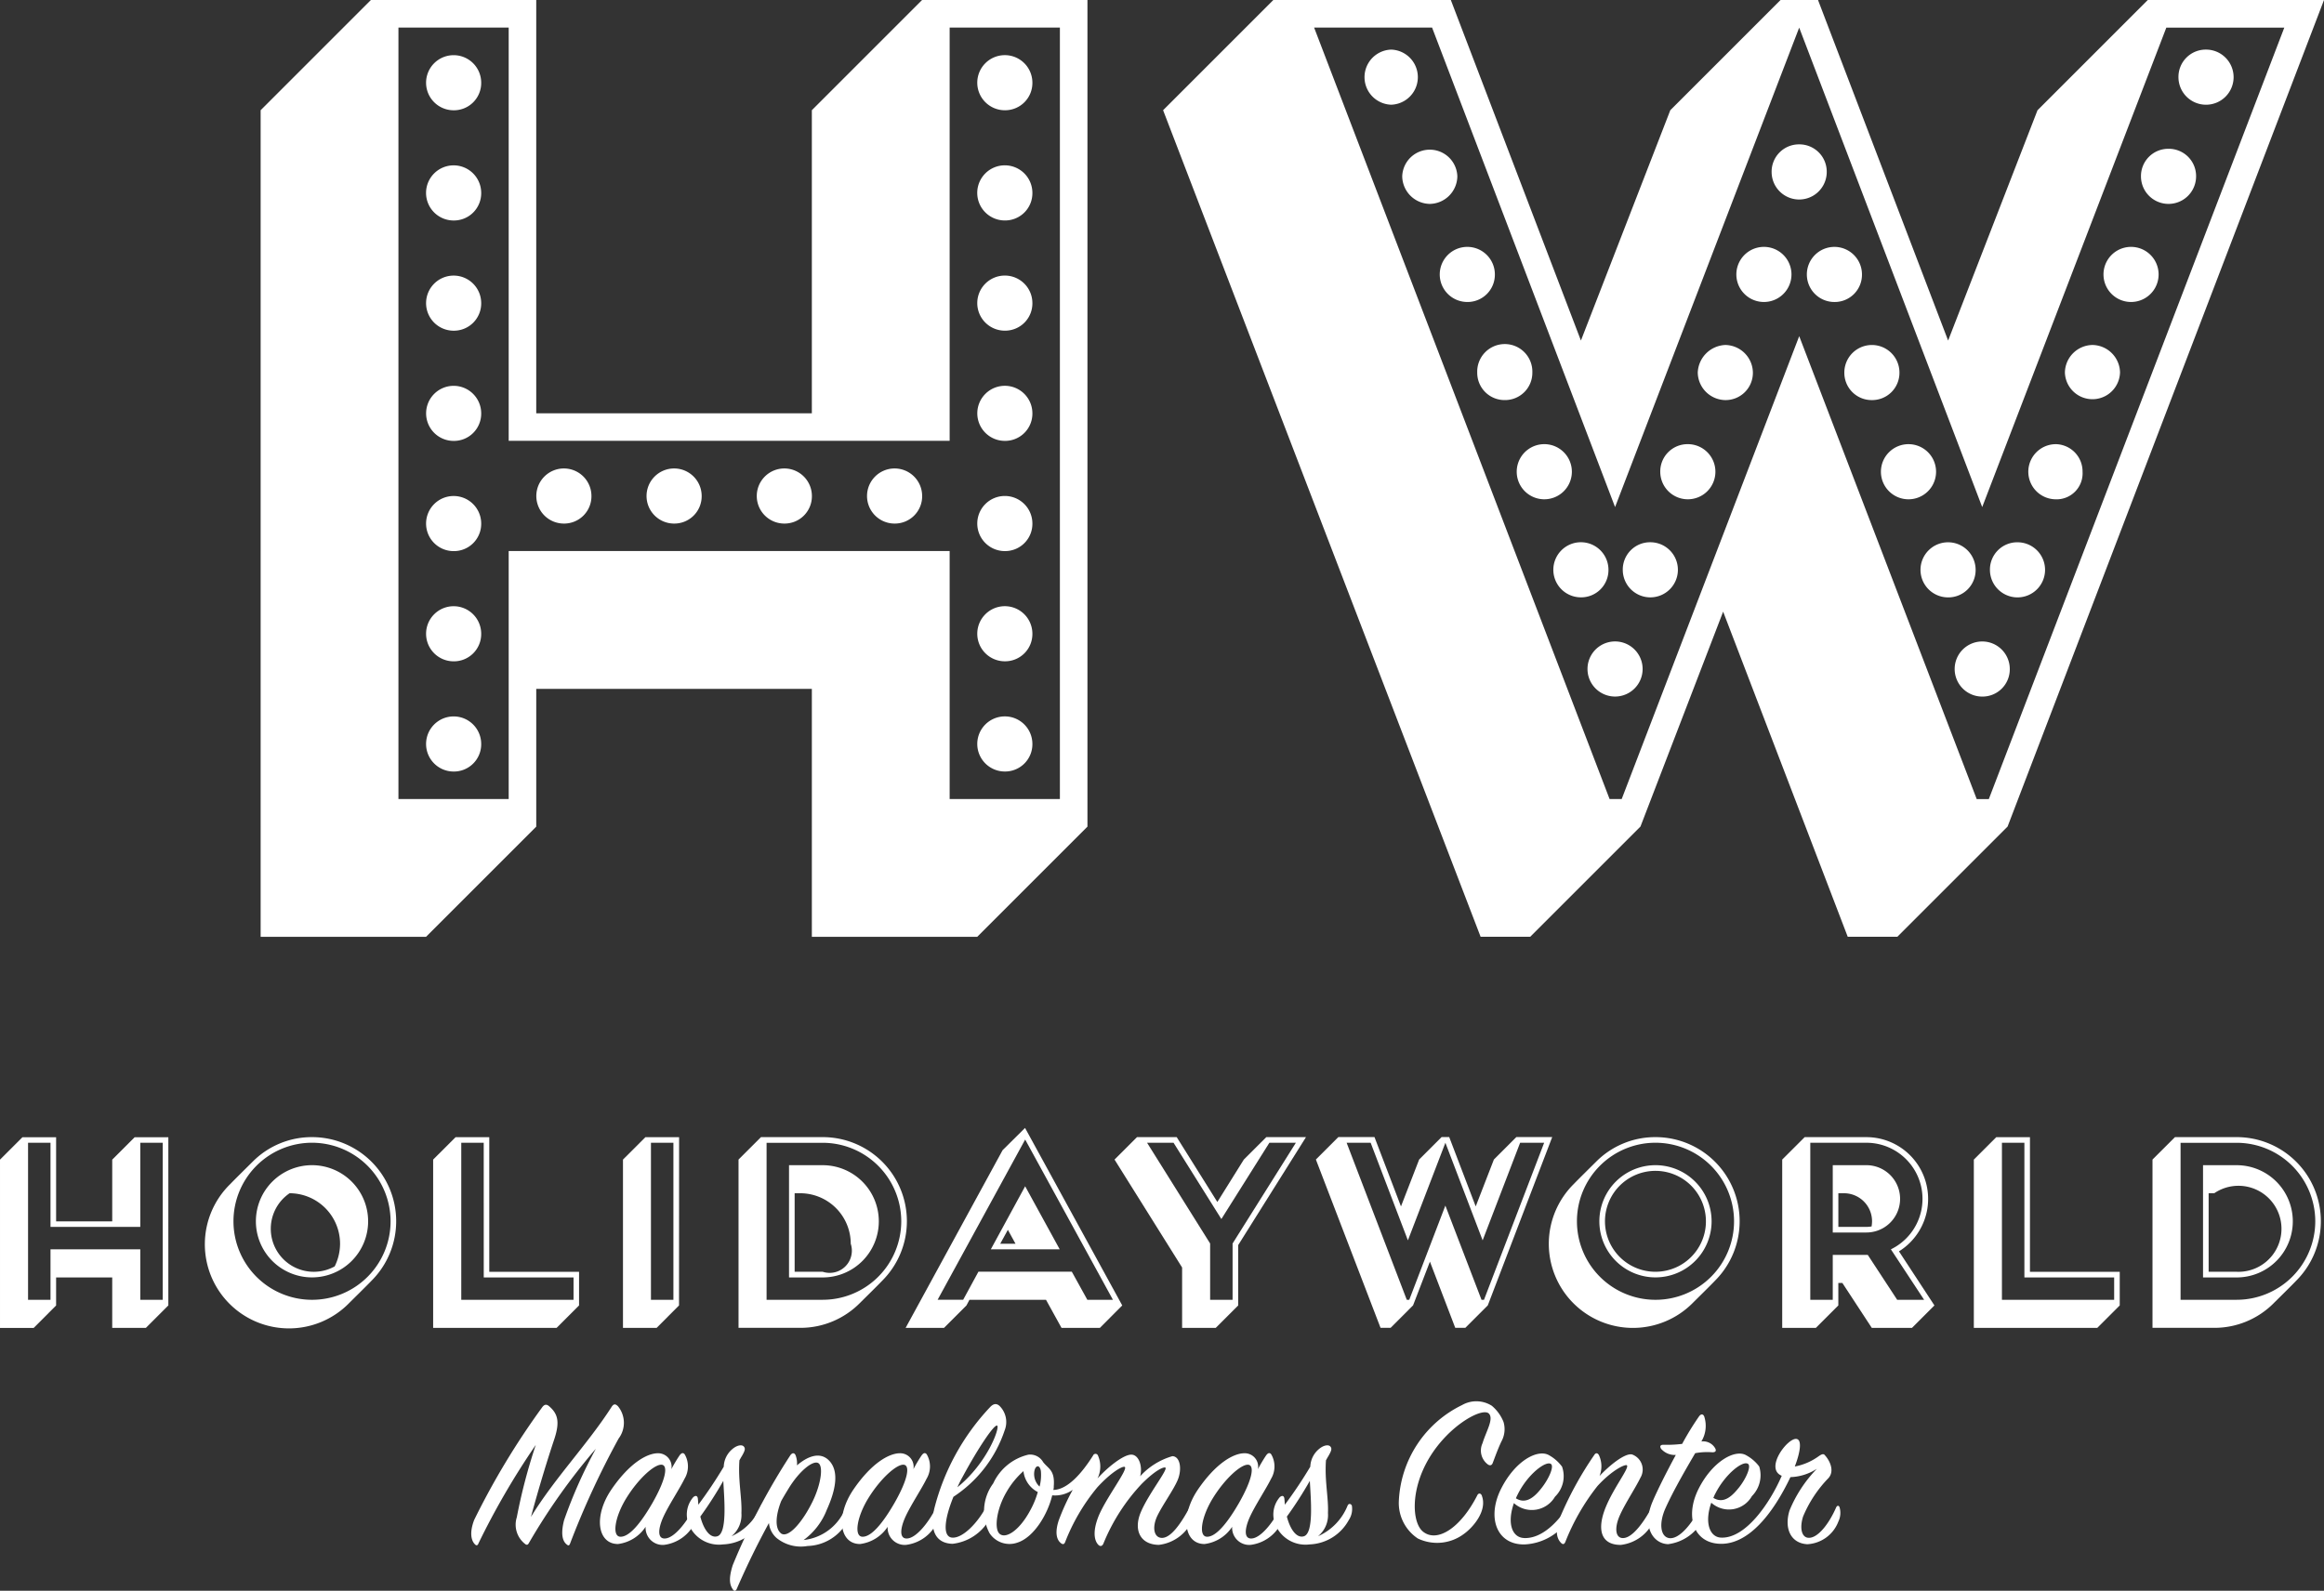
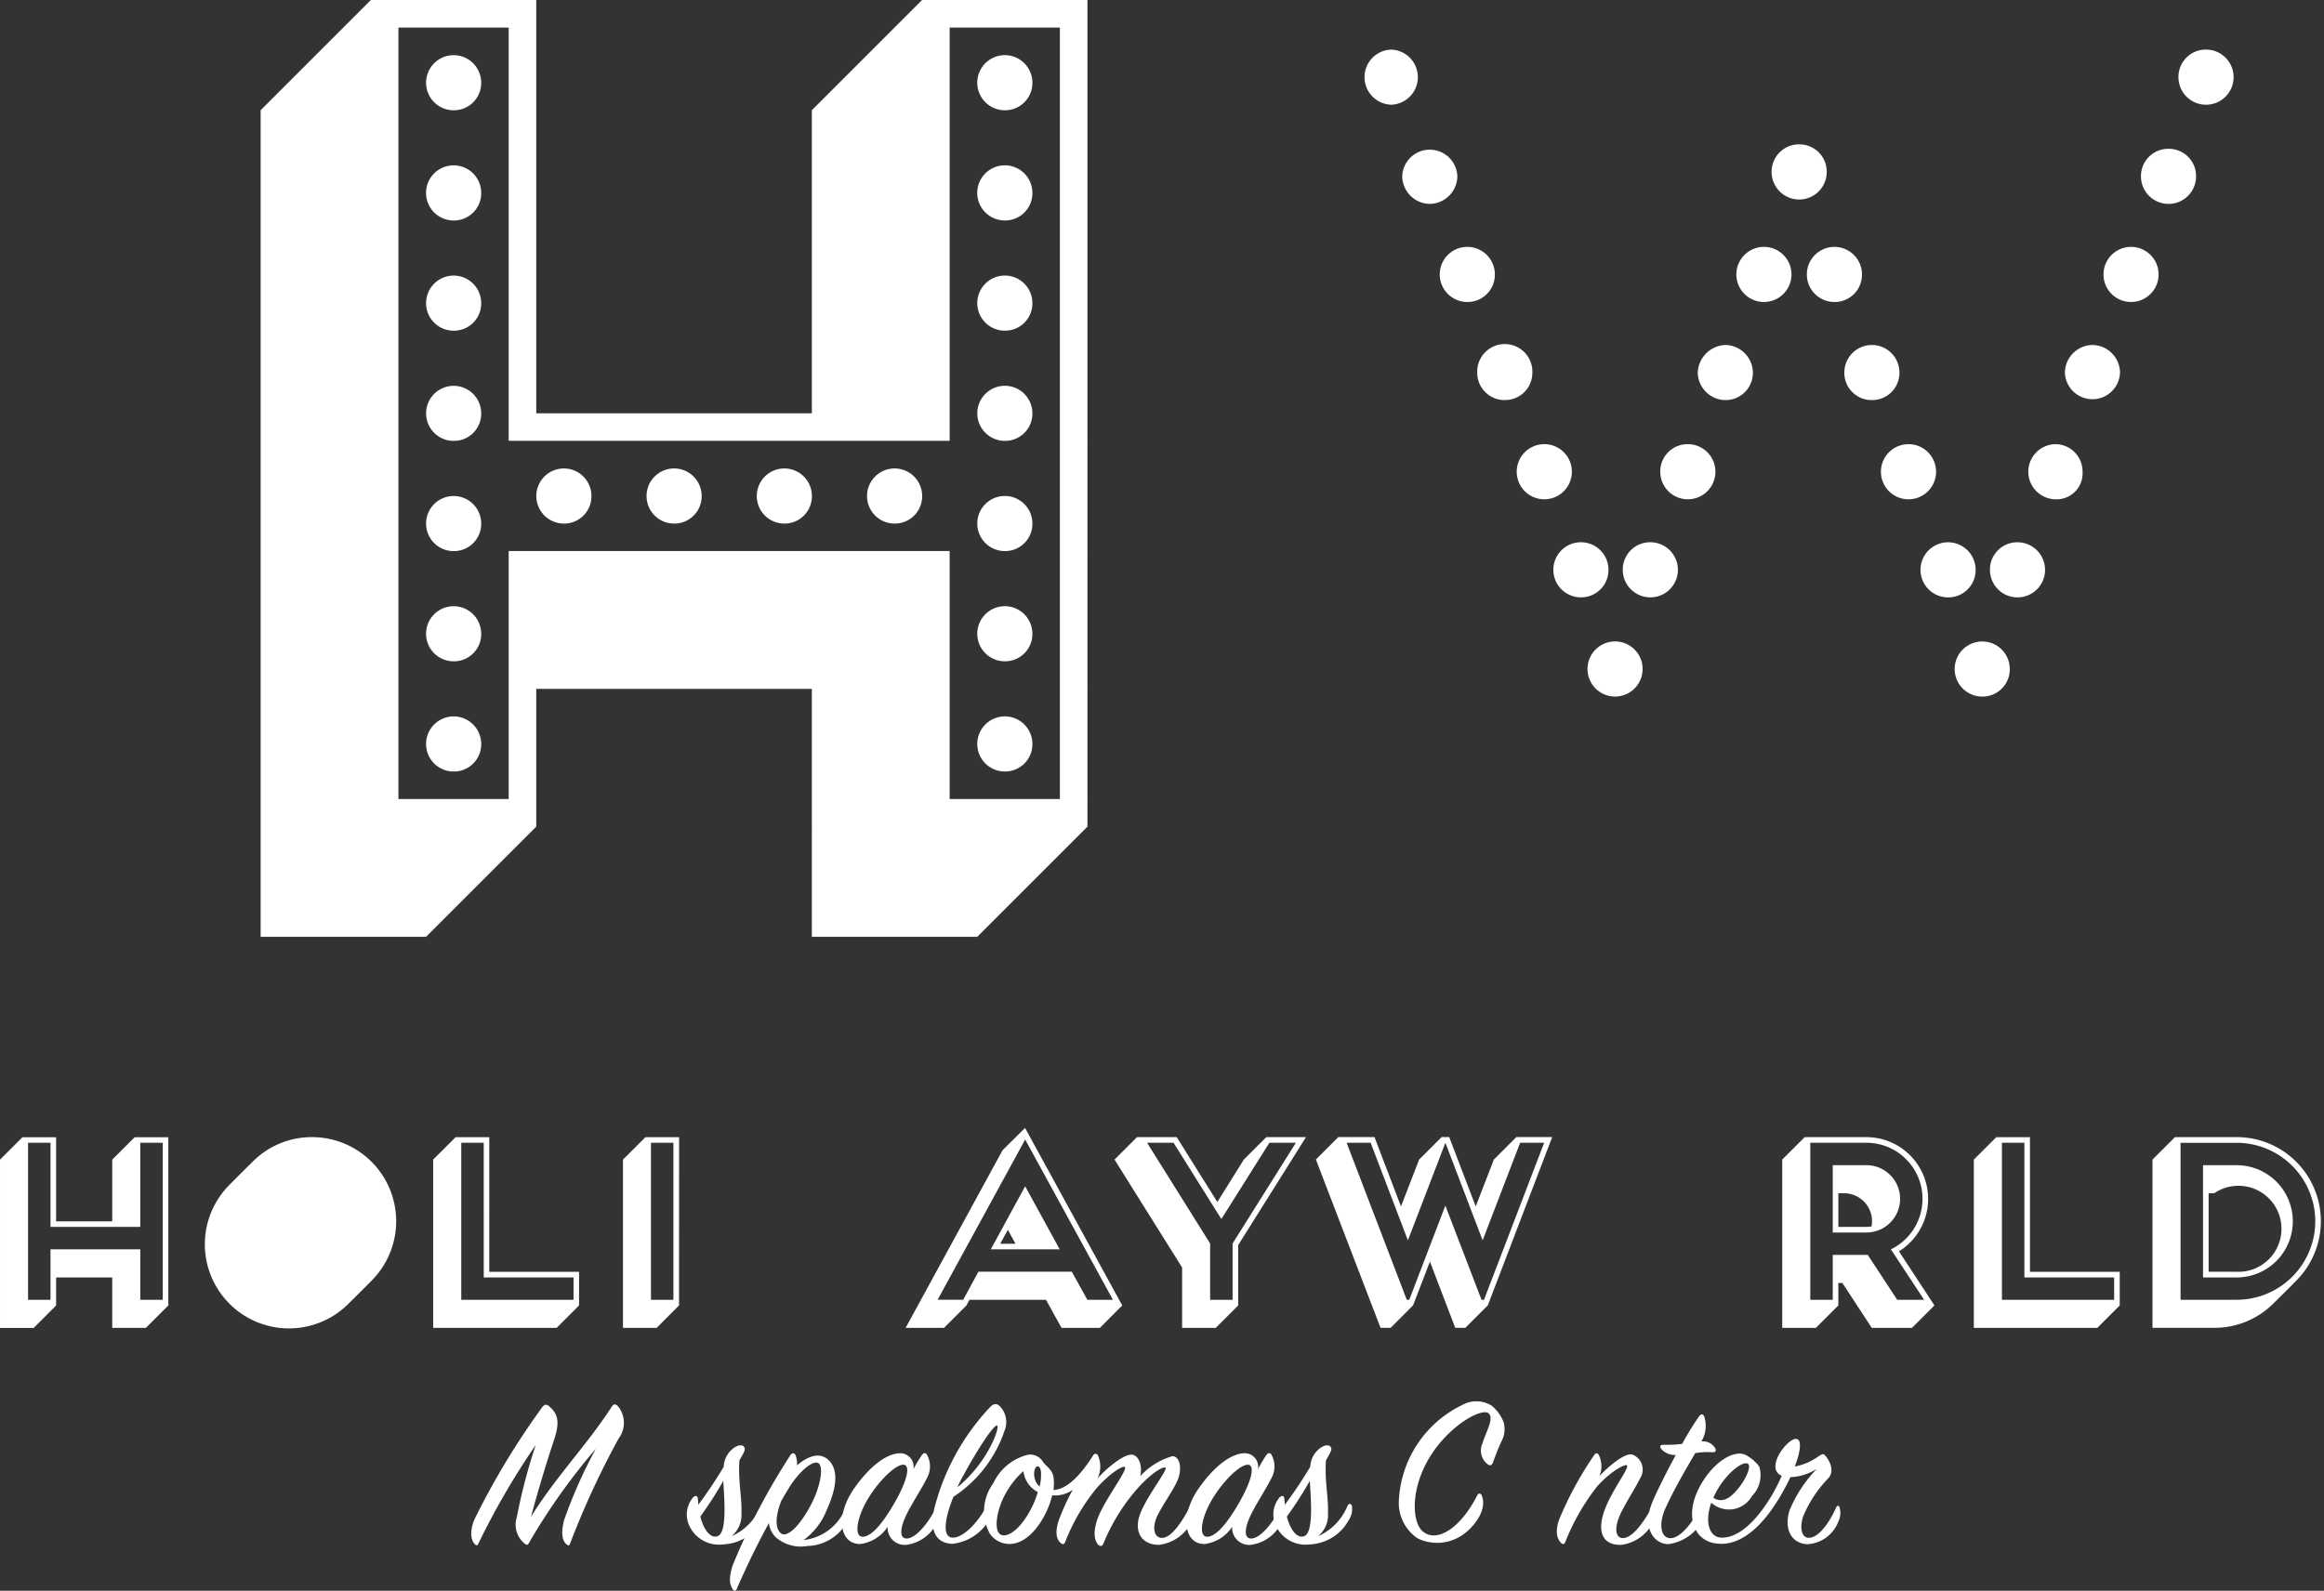
<svg xmlns="http://www.w3.org/2000/svg" width="156" height="106.814" viewBox="0 0 156 106.814">
  <rect x="0" y="0" width="156" height="106.814" fill="#333333" stroke="none" />
  <g id="Logotipo" transform="translate(-864.225 -339.7)">
    <g id="Grupo_27" data-name="Grupo 27" transform="translate(881.721 339.7)">
      <path id="Trazado_386" data-name="Trazado 386" d="M933.52,391.742a1.85,1.85,0,1,1,1.85-1.851,1.832,1.832,0,0,1-1.85,1.851m0-7.4a1.85,1.85,0,1,1,1.85-1.851,1.832,1.832,0,0,1-1.85,1.851m0-7.4a1.85,1.85,0,1,1,1.85-1.85,1.831,1.831,0,0,1-1.85,1.85m0-7.4a1.849,1.849,0,1,1,1.85-1.849,1.831,1.831,0,0,1-1.85,1.849m0-7.4a1.85,1.85,0,1,1,1.85-1.851,1.832,1.832,0,0,1-1.85,1.851m0-7.4a1.851,1.851,0,1,1,1.85-1.85,1.831,1.831,0,0,1-1.85,1.85m0-7.4a1.85,1.85,0,1,1,1.85-1.851,1.832,1.832,0,0,1-1.85,1.851m-7.4,27.752a1.85,1.85,0,1,1,1.85-1.851,1.833,1.833,0,0,1-1.85,1.851m-7.4,0a1.85,1.85,0,1,1,1.849-1.851,1.833,1.833,0,0,1-1.849,1.851m-7.4,0a1.85,1.85,0,1,1,1.85-1.851,1.833,1.833,0,0,1-1.85,1.851m-7.4,0a1.85,1.85,0,1,1,1.851-1.851,1.833,1.833,0,0,1-1.851,1.851m-7.4,16.65a1.85,1.85,0,1,1,1.851-1.851,1.832,1.832,0,0,1-1.851,1.851m0-7.4a1.85,1.85,0,1,1,1.851-1.851,1.832,1.832,0,0,1-1.851,1.851m0-7.4a1.85,1.85,0,1,1,1.851-1.85,1.831,1.831,0,0,1-1.851,1.85m0-7.4a1.849,1.849,0,1,1,1.851-1.849,1.831,1.831,0,0,1-1.851,1.849m0-7.4a1.85,1.85,0,1,1,1.851-1.851,1.832,1.832,0,0,1-1.851,1.851m0-7.4a1.851,1.851,0,1,1,1.851-1.85,1.831,1.831,0,0,1-1.851,1.85m0-7.4a1.85,1.85,0,1,1,1.851-1.851,1.832,1.832,0,0,1-1.851,1.851" transform="translate(-883.566 -339.939)" fill="#fff" />
      <path id="Trazado_387" data-name="Trazado 387" d="M1018.21,343.245a1.851,1.851,0,1,1-1.85,1.851,1.833,1.833,0,0,1,1.85-1.851m-2.517,6.661a1.832,1.832,0,0,1,1.851,1.85,1.85,1.85,0,1,1-3.7,0,1.832,1.832,0,0,1,1.849-1.85m-2.515,6.586a1.85,1.85,0,0,1,0,3.7,1.85,1.85,0,1,1,0-3.7m-2.591,6.587a1.879,1.879,0,0,1,1.851,1.851,1.851,1.851,0,0,1-3.7,0,1.88,1.88,0,0,1,1.851-1.851m-2.517,6.659a1.833,1.833,0,0,1,1.851,1.851,1.748,1.748,0,0,1-1.851,1.851,1.851,1.851,0,0,1,0-3.7m-2.516,6.587a1.85,1.85,0,1,1-1.85,1.851,1.832,1.832,0,0,1,1.85-1.851m-2.368,10.36a1.85,1.85,0,1,1,1.85-1.85,1.831,1.831,0,0,1-1.85,1.85m-2.294-6.66a1.85,1.85,0,1,1,1.851-1.849,1.832,1.832,0,0,1-1.851,1.849M998.3,373.44a1.851,1.851,0,1,1,0-3.7,1.851,1.851,0,0,1,0,3.7m-2.518-6.661a1.832,1.832,0,0,1-1.85-1.849,1.85,1.85,0,1,1,3.7,0,1.831,1.831,0,0,1-1.851,1.849m-2.516-6.586a1.85,1.85,0,1,1,1.851-1.85,1.831,1.831,0,0,1-1.851,1.85M990.9,349.609a1.834,1.834,0,0,1,1.851,1.852,1.85,1.85,0,0,1-3.7,0,1.833,1.833,0,0,1,1.85-1.852m-2.367,6.883a1.85,1.85,0,0,1,0,3.7,1.85,1.85,0,1,1,0-3.7m-2.591,6.587a1.88,1.88,0,0,1,1.851,1.851,1.832,1.832,0,0,1-1.851,1.849,1.879,1.879,0,0,1-1.85-1.849,1.931,1.931,0,0,1,1.85-1.851m-2.517,6.659a1.851,1.851,0,1,1-1.85,1.851,1.833,1.833,0,0,1,1.85-1.851m-2.516,6.587a1.85,1.85,0,1,1-1.85,1.851,1.832,1.832,0,0,1,1.85-1.851m-2.368,6.66a1.85,1.85,0,1,1,0,3.7,1.85,1.85,0,1,1,0-3.7m-2.294-2.961a1.85,1.85,0,1,1,1.851-1.849,1.832,1.832,0,0,1-1.851,1.849m-2.517-6.585a1.851,1.851,0,0,1,0-3.7,1.851,1.851,0,1,1,0,3.7m-2.589-6.661a1.832,1.832,0,0,1-1.852-1.849,1.851,1.851,0,1,1,3.7,0,1.832,1.832,0,0,1-1.85,1.849m-2.517-6.586a1.85,1.85,0,1,1,1.851-1.85,1.833,1.833,0,0,1-1.851,1.85m-2.516-6.586a1.881,1.881,0,0,1-1.852-1.851,1.851,1.851,0,0,1,3.7,0,1.879,1.879,0,0,1-1.85,1.851m-2.591-6.66a1.851,1.851,0,0,1,0-3.7,1.851,1.851,0,0,1,0,3.7" transform="translate(-887.626 -339.915)" fill="#fff" />
      <path id="Trazado_388" data-name="Trazado 388" d="M929.1,341.551V369.3H899.5V341.551h-7.4v51.8h7.4V376.7h29.6v16.652h7.4v-51.8Zm9.25,53.653-7.4,7.4h-11.1V385.954h-18.5v9.25l-7.4,7.4h-11.1V347.1l7.4-7.4h11.1v27.752h18.5V347.1l7.4-7.4h11.1Z" transform="translate(-882.85 -339.7)" fill="#fff" />
-       <path id="Trazado_389" data-name="Trazado 389" d="M990.034,362.272l11.915,31.083h.813l19.834-51.8h-7.919l-12.359,32.193-12.285-32.193-12.359,32.193L965.39,341.551h-7.918l19.833,51.8h.814Zm35.227-22.571-21.24,55.5-7.4,7.4h-3.33l-8.363-21.831-5.55,14.43-7.4,7.4h-3.33l-21.313-55.5,7.4-7.4h11.914l8.732,22.866,6-15.465,7.4-7.4h2.516l8.733,22.866,6-15.465,7.4-7.4Z" transform="translate(-886.757 -339.7)" fill="#fff" />
    </g>
    <g id="Grupo_30" data-name="Grupo 30" transform="translate(864.225 415.436)">
      <g id="Grupo_28" data-name="Grupo 28">
        <path id="Trazado_390" data-name="Trazado 390" d="M873.642,421.356v5.65h-6.027v-5.65h-1.507V431.9h1.507v-3.389h6.027V431.9h1.506V421.356Zm1.883,10.923-1.507,1.507h-2.26V430.4h-3.767v1.883l-1.506,1.507h-2.26v-11.3l1.507-1.506h2.259v5.651h3.767v-4.145l1.507-1.506h2.26Z" transform="translate(-864.225 -420.361)" fill="#fff" />
-         <path id="Trazado_391" data-name="Trazado 391" d="M887.58,429.657a3.436,3.436,0,0,0,.361-1.522,3.394,3.394,0,0,0-3.389-3.389,2.888,2.888,0,0,0,3.029,4.911m2.244-3.029a3.767,3.767,0,1,1-3.766-3.766,3.768,3.768,0,0,1,3.766,3.766m-3.766-5.273a5.273,5.273,0,1,0,5.273,5.273,5.279,5.279,0,0,0-5.273-5.273m2.485,10.772a5.647,5.647,0,1,1-7.971-8c.242-.256,1.25-1.25,1.508-1.507a5.585,5.585,0,0,1,3.978-1.642,5.647,5.647,0,0,1,3.992,9.643c-.241.257-1.25,1.25-1.507,1.506" transform="translate(-865.114 -420.361)" fill="#fff" />
+         <path id="Trazado_391" data-name="Trazado 391" d="M887.58,429.657a3.436,3.436,0,0,0,.361-1.522,3.394,3.394,0,0,0-3.389-3.389,2.888,2.888,0,0,0,3.029,4.911m2.244-3.029a3.767,3.767,0,1,1-3.766-3.766,3.768,3.768,0,0,1,3.766,3.766m-3.766-5.273m2.485,10.772a5.647,5.647,0,1,1-7.971-8c.242-.256,1.25-1.25,1.508-1.507a5.585,5.585,0,0,1,3.978-1.642,5.647,5.647,0,0,1,3.992,9.643c-.241.257-1.25,1.25-1.507,1.506" transform="translate(-865.114 -420.361)" fill="#fff" />
        <path id="Trazado_392" data-name="Trazado 392" d="M898.571,421.356h-1.507V431.9H904.6v-1.5h-6.027Zm6.4,10.923-1.507,1.507h-8.287v-11.3l1.507-1.506h2.26v9.04h6.027Z" transform="translate(-866.101 -420.361)" fill="#fff" />
        <path id="Trazado_393" data-name="Trazado 393" d="M912.125,421.356h-1.507V431.9h1.507Zm.377,10.923L911,433.786h-2.26v-11.3l1.507-1.506h2.26Z" transform="translate(-866.922 -420.361)" fill="#fff" />
-         <path id="Trazado_394" data-name="Trazado 394" d="M920.763,430.019v-5.273h.377a3.394,3.394,0,0,1,3.389,3.389,1.491,1.491,0,0,1-1.883,1.883Zm5.65-3.39a3.768,3.768,0,0,0-3.767-3.766h-2.26V430.4h2.26a3.768,3.768,0,0,0,3.767-3.767m1.507,0a5.279,5.279,0,0,0-5.274-5.274h-3.767V431.9h3.767a5.279,5.279,0,0,0,5.274-5.274m-2.787,5.5a5.607,5.607,0,0,1-3.992,1.658h-4.145v-11.3l1.507-1.506h4.144a5.646,5.646,0,0,1,3.992,9.643c-.24.257-1.25,1.25-1.506,1.506" transform="translate(-867.422 -420.361)" fill="#fff" />
        <path id="Trazado_395" data-name="Trazado 395" d="M935.8,427.162l-.512.934h1.024Zm-1.145,1.31,2.305-4.234,2.32,4.234Zm6.479,3.389h1.718L936.961,421.1l-5.876,10.757H932.8l1.024-1.883h6.268Zm.844,1.884H939.4l-1.04-1.884h-5.139l-.2.378-1.507,1.507h-2.577l6.509-11.932,1.507-1.493,6.524,11.918Z" transform="translate(-868.146 -420.321)" fill="#fff" />
        <path id="Trazado_396" data-name="Trazado 396" d="M954.258,421.356l-3.223,5.123-3.21-5.123h-1.777l4.233,6.765V431.9h1.507V428.12l4.249-6.765Zm2.457-.377-4.55,7.248v4.053l-1.508,1.507H948.4v-4.054l-4.536-7.248,1.507-1.506h2.667l2.727,4.354,1.777-2.848,1.508-1.506Z" transform="translate(-869.05 -420.361)" fill="#fff" />
        <path id="Trazado_397" data-name="Trazado 397" d="M966.943,425.575l2.427,6.328h.165l4.039-10.546h-1.613l-2.516,6.552-2.5-6.552-2.517,6.552-2.5-6.552h-1.613l4.038,10.546h.165Zm7.172-4.6-4.324,11.3-1.507,1.507h-.678l-1.7-4.445-1.131,2.938-1.506,1.507h-.678l-4.339-11.3,1.507-1.507h2.426l1.778,4.656,1.22-3.149,1.506-1.507h.513l1.778,4.656,1.22-3.149,1.507-1.507Z" transform="translate(-869.922 -420.361)" fill="#fff" />
-         <path id="Trazado_398" data-name="Trazado 398" d="M983.578,429.657a3.388,3.388,0,1,0-1.522.362,3.423,3.423,0,0,0,1.522-.362m2.245-3.029a3.767,3.767,0,1,1-3.767-3.766,3.769,3.769,0,0,1,3.767,3.766m-3.767-5.273a5.273,5.273,0,1,0,5.274,5.273,5.279,5.279,0,0,0-5.274-5.273m2.487,10.772a5.647,5.647,0,1,1-7.972-8c.242-.256,1.251-1.25,1.508-1.507a5.59,5.59,0,0,1,3.977-1.642,5.647,5.647,0,0,1,3.993,9.643c-.24.257-1.249,1.25-1.506,1.506" transform="translate(-870.931 -420.361)" fill="#fff" />
        <path id="Trazado_399" data-name="Trazado 399" d="M995.342,427.005v-2.259h.378a1.884,1.884,0,0,1,1.884,1.883,2.48,2.48,0,0,1-.031.347,2.544,2.544,0,0,1-.346.03Zm1.884.377a2.26,2.26,0,1,0,0-4.52h-2.26v4.52Zm1.642,1.13a3.767,3.767,0,0,0-1.642-7.156h-3.768V431.9h1.508v-3.014h2.35l1.974,3.014h1.808Zm1.417,5.273h-2.7l-1.973-3.013h-.272v1.507l-1.506,1.506h-2.261v-11.3l1.508-1.506h4.144a4.147,4.147,0,0,1,2.185,7.669l2.38,3.631Z" transform="translate(-871.941 -420.361)" fill="#fff" />
        <path id="Trazado_400" data-name="Trazado 400" d="M1008.66,421.356h-1.508V431.9h7.533v-1.5h-6.025Zm6.4,10.923-1.507,1.507h-8.287v-11.3l1.507-1.506h2.26v9.04h6.027Z" transform="translate(-872.771 -420.361)" fill="#fff" />
        <path id="Trazado_401" data-name="Trazado 401" d="M1021.8,430.019v-5.273h.377a2.888,2.888,0,1,1,1.507,5.273Zm5.65-3.39a3.768,3.768,0,0,0-3.766-3.766h-2.26V430.4h2.26a3.768,3.768,0,0,0,3.766-3.767m1.508,0a5.28,5.28,0,0,0-5.274-5.274h-3.768V431.9h3.768a5.28,5.28,0,0,0,5.274-5.274m-2.788,5.5a5.607,5.607,0,0,1-3.993,1.658h-4.145v-11.3l1.508-1.506h4.144a5.647,5.647,0,0,1,3.992,9.643c-.24.257-1.25,1.25-1.507,1.506" transform="translate(-873.544 -420.361)" fill="#fff" />
      </g>
      <g id="Grupo_29" data-name="Grupo 29" transform="translate(31.634 18.36)">
        <path id="Trazado_402" data-name="Trazado 402" d="M898.379,449.426c-.059.148-.148.148-.253.029-.208-.223-.37-.726-.03-1.617a51.087,51.087,0,0,1,4.553-7.547c.134-.194.282-.252.474-.089.578.5.741,1.023.355,2.2-.474,1.423-1.008,3.158-1.572,5.233,1.617-2.639,3.782-4.848,5.413-7.385.133-.207.252-.222.429-.044a1.753,1.753,0,0,1,.045,2.165,56.541,56.541,0,0,0-3.262,7.059c-.06.148-.119.148-.238.044-.237-.193-.415-.638-.163-1.617a32.028,32.028,0,0,1,2.135-4.8,42.1,42.1,0,0,0-4.478,6.3c-.074.148-.147.194-.267.1a1.638,1.638,0,0,1-.564-1.794,37.751,37.751,0,0,1,1.275-4.863,51.081,51.081,0,0,0-3.854,6.628" transform="translate(-897.9 -439.878)" fill="#fff" />
-         <path id="Trazado_403" data-name="Trazado 403" d="M911.241,444.343c-.475-.044-1.558.92-2.373,2.24-.786,1.275-.979,2.58-.4,2.595.608.015,1.379-.935,2.135-2.24.935-1.631,1.068-2.55.639-2.595m1.186-.608c.133-.194.252-.222.356-.089a1.615,1.615,0,0,1-.015,1.646c-.326.667-1.068,1.78-1.423,2.566-.371.83-.386,1.468.118,1.438.608-.029,1.423-1.037,1.943-2.061.074-.133.177-.148.237-.014a1.333,1.333,0,0,1-.133.919,2.664,2.664,0,0,1-2.135,1.587,1.15,1.15,0,0,1-1.216-1.216,2.6,2.6,0,0,1-1.854,1.156c-1.379,0-1.661-1.884-.43-3.678,1.2-1.749,2.373-2.417,3.114-2.417a.905.905,0,0,1,.9,1.068,10.232,10.232,0,0,1,.534-.9" transform="translate(-898.457 -440.089)" fill="#fff" />
        <path id="Trazado_404" data-name="Trazado 404" d="M914.211,447.794c.223.86.652,1.467,1.141,1.319.682-.207.46-2.535.4-3.722a26.023,26.023,0,0,1-1.542,2.4m1.572-3.352a1.606,1.606,0,0,1,.534-1.141c.326-.3.667-.356.8-.223.149.148.075.312-.117.653-.06.088-.1.177-.164.281-.1,1.365.178,2.521.133,3.544a1.839,1.839,0,0,1-.667,1.557,3.794,3.794,0,0,0,1.987-2.061c.073-.162.223-.118.282,0a1.346,1.346,0,0,1-.208.98,3.123,3.123,0,0,1-2.624,1.63,2.189,2.189,0,0,1-2.194-1.111,1.781,1.781,0,0,1,.193-2.061c.177-.148.3-.089.311.148.015.119.015.238.03.357a29.646,29.646,0,0,0,1.705-2.551" transform="translate(-898.834 -440.055)" fill="#fff" />
        <path id="Trazado_405" data-name="Trazado 405" d="M919.793,448.941c.474.385,1.438-.7,2.134-2.121.579-1.186.742-2.417.371-2.595s-1.275.564-1.972,1.705c-.163.267-.326.534-.5.845-.37.934-.444,1.823-.029,2.165m4.345-1.706c.089-.207.252-.148.282,0a1.482,1.482,0,0,1-.193.979,3.148,3.148,0,0,1-2.64,1.587,2.587,2.587,0,0,1-2.091-.549,1.54,1.54,0,0,1-.5-.994c-.7,1.276-1.452,2.788-2.164,4.434-.06.133-.163.163-.253.03-.222-.312-.3-.727-.014-1.632a44.3,44.3,0,0,1,3.87-7.384c.147-.193.281-.163.355.014a1.564,1.564,0,0,1,.089.667c.653-.563,1.527-.979,2.165-.311.712.756.385,2.076-.163,3.292a4.554,4.554,0,0,1-1.557,2.032,3.42,3.42,0,0,0,2.818-2.165" transform="translate(-899.019 -440.089)" fill="#fff" />
        <path id="Trazado_406" data-name="Trazado 406" d="M928.535,444.343c-.474-.044-1.557.92-2.372,2.24-.786,1.275-.979,2.58-.4,2.595.608.015,1.379-.935,2.135-2.24.935-1.631,1.068-2.55.638-2.595m1.187-.608c.133-.194.252-.222.356-.089a1.617,1.617,0,0,1-.015,1.646c-.326.667-1.068,1.78-1.424,2.566-.37.83-.385,1.468.119,1.438.608-.029,1.423-1.037,1.943-2.061.074-.133.177-.148.237-.014a1.332,1.332,0,0,1-.133.919,2.665,2.665,0,0,1-2.135,1.587,1.149,1.149,0,0,1-1.216-1.216,2.6,2.6,0,0,1-1.854,1.156c-1.379,0-1.661-1.884-.43-3.678,1.2-1.749,2.373-2.417,3.114-2.417a.905.905,0,0,1,.9,1.068,10.082,10.082,0,0,1,.534-.9" transform="translate(-899.505 -440.089)" fill="#fff" />
        <path id="Trazado_407" data-name="Trazado 407" d="M935.2,441.506c-.193-.118-1.29,1.527-2.314,3.426a7.835,7.835,0,0,0-.355.711c2.031-1.646,2.861-4.019,2.669-4.137m-3.025,7.518c.711.059,1.749-1.008,2.328-2.149.1-.193.267-.208.326,0a1.365,1.365,0,0,1-.147.919,3.267,3.267,0,0,1-2.477,1.646c-1.023-.03-1.572-.741-1.231-2.343a15.472,15.472,0,0,1,3.752-6.836c.223-.237.43-.267.638-.074a1.52,1.52,0,0,1,.34,1.631,8.567,8.567,0,0,1-3.439,4.464c-.594,1.453-.757,2.684-.089,2.743" transform="translate(-899.898 -439.876)" fill="#fff" />
        <path id="Trazado_408" data-name="Trazado 408" d="M938.356,444.777c-.075-.474-.386-.4-.445.044a1.148,1.148,0,0,0,.356.994,3.042,3.042,0,0,0,.089-1.038m-1.171,0a5.539,5.539,0,0,0-1.142,1.408c-.653,1.112-.845,2.462-.46,2.8.4.356,1.306-.193,2.032-1.527a5.877,5.877,0,0,0,.533-1.276,1.8,1.8,0,0,1-.963-1.408m11.3,3.381a2.823,2.823,0,0,1-2.21,1.573c-1.275-.016-1.72-1.024-1.2-2.225.534-1.246,1.854-2.876,1.631-2.966-.118-.044-.637.148-1.587,1.1a12.969,12.969,0,0,0-2.565,4c-.074.178-.207.222-.341.089-.237-.239-.414-.8-.014-1.854.474-1.231,2.061-3.263,1.779-3.381-.149-.059-.89.341-1.839,1.379a13.26,13.26,0,0,0-2.164,3.693c-.059.118-.133.163-.282.044-.312-.252-.385-.757-.148-1.5a14.83,14.83,0,0,1,.949-2.076,2.052,2.052,0,0,1-1.379.371c-.3,1.275-1.231,2.817-2.328,3.172a1.6,1.6,0,0,1-1.883-.638,3.137,3.137,0,0,1,.252-3.336,3.478,3.478,0,0,1,2.357-1.928,1,1,0,0,1,.994.5c.356.458.8.534.712,1.631a.638.638,0,0,1-.03.237c.949-.014,1.913-1.111,2.67-2.313a.175.175,0,0,1,.326,0,1.812,1.812,0,0,1-.03,1.543c.668-.742,1.75-1.617,2.284-1.6.5.014.757.8.579,1.453a4.671,4.671,0,0,1,2.164-1.35c.534.015.653.89.356,1.6-.282.667-.993,1.646-1.35,2.373-.414.845-.222,1.543.327,1.513.594-.03,1.261-.994,1.824-2.046.073-.134.177-.1.252,0a1.3,1.3,0,0,1-.1.934" transform="translate(-900.119 -440.093)" fill="#fff" />
        <path id="Trazado_409" data-name="Trazado 409" d="M953.152,444.343c-.474-.044-1.557.92-2.373,2.24-.786,1.275-.979,2.58-.4,2.595.608.015,1.379-.935,2.135-2.24.934-1.631,1.067-2.55.638-2.595m1.186-.608c.133-.194.253-.222.356-.089a1.617,1.617,0,0,1-.014,1.646c-.327.667-1.068,1.78-1.424,2.566-.371.83-.385,1.468.118,1.438.608-.029,1.423-1.037,1.943-2.061.074-.133.178-.148.238-.014a1.344,1.344,0,0,1-.133.919,2.667,2.667,0,0,1-2.136,1.587,1.15,1.15,0,0,1-1.215-1.216,2.6,2.6,0,0,1-1.854,1.156c-1.379,0-1.661-1.884-.43-3.678,1.2-1.749,2.373-2.417,3.114-2.417a.9.9,0,0,1,.9,1.068,10.447,10.447,0,0,1,.534-.9" transform="translate(-900.996 -440.089)" fill="#fff" />
        <path id="Trazado_410" data-name="Trazado 410" d="M956.121,447.794c.224.86.653,1.467,1.142,1.319.682-.207.46-2.535.4-3.722a25.87,25.87,0,0,1-1.542,2.4m1.573-3.352a1.606,1.606,0,0,1,.534-1.141c.326-.3.667-.356.8-.223.147.148.074.312-.119.653-.058.088-.1.177-.163.281-.1,1.365.179,2.521.133,3.544a1.835,1.835,0,0,1-.666,1.557,3.794,3.794,0,0,0,1.987-2.061c.074-.162.222-.118.282,0a1.35,1.35,0,0,1-.208.98,3.126,3.126,0,0,1-2.625,1.63,2.189,2.189,0,0,1-2.195-1.111,1.783,1.783,0,0,1,.192-2.061c.178-.148.3-.089.312.148.015.119.015.238.029.357a29.412,29.412,0,0,0,1.706-2.551" transform="translate(-901.373 -440.055)" fill="#fff" />
        <path id="Trazado_411" data-name="Trazado 411" d="M969.755,446.21c.37.993-.579,2.105-1.2,2.55a3,3,0,0,1-3.1.312,2.864,2.864,0,0,1-1.276-2.492,7.537,7.537,0,0,1,4.241-6.465,1.937,1.937,0,0,1,2,.045,2.728,2.728,0,0,1,.785,1.082,1.7,1.7,0,0,1-.132,1.3c-.223.46-.43,1.038-.594,1.468-.044.118-.148.208-.326.088a1.163,1.163,0,0,1-.356-1.423c.238-.786.771-1.631.43-1.987-.415-.444-2.669.756-4,2.966-1.3,2.164-1.156,4.36-.43,4.953.949.771,2.521-.223,3.648-2.432.074-.163.238-.163.312.03" transform="translate(-901.916 -439.865)" fill="#fff" />
-         <path id="Trazado_412" data-name="Trazado 412" d="M974.216,445.857c.474-.623.8-1.394.593-1.558-.311-.251-1.542.638-2.24,2.047-.044.089-.088.179-.118.253.726.458,1.334-.179,1.764-.742m-1.231,3.411c1.231.059,2.313-1.127,2.951-2.105.074-.119.193-.119.252.014a1.2,1.2,0,0,1-.252.92,3.762,3.762,0,0,1-2.906,1.6c-1.884.029-2.536-1.824-1.572-3.737s2.476-2.684,3.218-2.254a2.749,2.749,0,0,1,.875.77,1.921,1.921,0,0,1-.474,2.017,1.8,1.8,0,0,1-2.758.43c-.474,1.364-.119,2.3.668,2.343" transform="translate(-902.33 -440.091)" fill="#fff" />
        <path id="Trazado_413" data-name="Trazado 413" d="M980.5,443.647a1.074,1.074,0,0,1,.579,1.572c-.312.652-1.038,1.749-1.379,2.52-.386.86-.3,1.557.237,1.528.608-.03,1.334-1.008,1.9-2.046.074-.134.177-.134.253-.016a1.091,1.091,0,0,1-.133.935,2.769,2.769,0,0,1-2.2,1.587c-1.26,0-1.557-.92-1.126-2.209.49-1.453,1.794-3.025,1.527-3.143-.148-.059-1.008.356-1.957,1.394a14.743,14.743,0,0,0-2.164,3.766c-.06.133-.149.193-.282.059-.3-.3-.386-.786-.148-1.527a23.53,23.53,0,0,1,2.373-4.375c.1-.163.222-.148.311,0a1.758,1.758,0,0,1,.044,1.409c.667-.711,1.676-1.528,2.165-1.452" transform="translate(-902.6 -440.089)" fill="#fff" />
        <path id="Trazado_414" data-name="Trazado 414" d="M982.885,443.137c-.148-.208-.06-.311.162-.3a8.464,8.464,0,0,0,1.231-.06,19.187,19.187,0,0,1,1.127-1.838c.134-.193.282-.179.355,0a2.023,2.023,0,0,1-.192,1.675.929.929,0,0,1,.919.445c.1.178.045.282-.178.282a4.4,4.4,0,0,0-1.156.06c-.579.993-1.423,2.431-1.987,3.677-.49,1.082-.327,2,.3,2.031.668.03,1.512-1.022,2.061-2.135.089-.178.253-.207.311,0a1.239,1.239,0,0,1-.147.845,3.041,3.041,0,0,1-2.358,1.691c-.979-.03-1.764-1.127-1.052-2.832.311-.742.934-1.987,1.571-3.159a1.217,1.217,0,0,1-.963-.385" transform="translate(-902.996 -439.922)" fill="#fff" />
        <path id="Trazado_415" data-name="Trazado 415" d="M988.307,445.779c.475-.609.787-1.379.594-1.544-.326-.281-1.543.653-2.224,2.018-.045.073-.075.178-.119.252.727.444,1.3-.163,1.749-.726m4.568,3.84c-1.127-.059-1.573-1.068-1.2-2.269a8.834,8.834,0,0,1,1.839-2.8,3.452,3.452,0,0,1-1.779.563c-1.231,2.581-2.832,4.449-4.6,4.478-1.884.03-2.521-1.808-1.558-3.707.935-1.838,2.447-2.669,3.188-2.239a2.715,2.715,0,0,1,.875.756,1.984,1.984,0,0,1-.49,1.987,1.772,1.772,0,0,1-2.728.444c-.474,1.35-.1,2.314.653,2.343,1.631.074,3.262-2.268,4.077-4.151-1.141-.474.312-2.447.935-2.477.459-.014.312.89-.059,1.854a3.968,3.968,0,0,0,1.616-.7c.178-.117.312-.192.415-.044.3.327.668,1.038.223,1.527a8.265,8.265,0,0,0-1.7,2.581c-.252.815-.074,1.408.37,1.423.623.029,1.379-.949,1.854-2.046.06-.119.163-.149.223-.015a1.328,1.328,0,0,1-.074.964,2.363,2.363,0,0,1-2.075,1.527" transform="translate(-903.185 -440.027)" fill="#fff" />
      </g>
    </g>
  </g>
</svg>